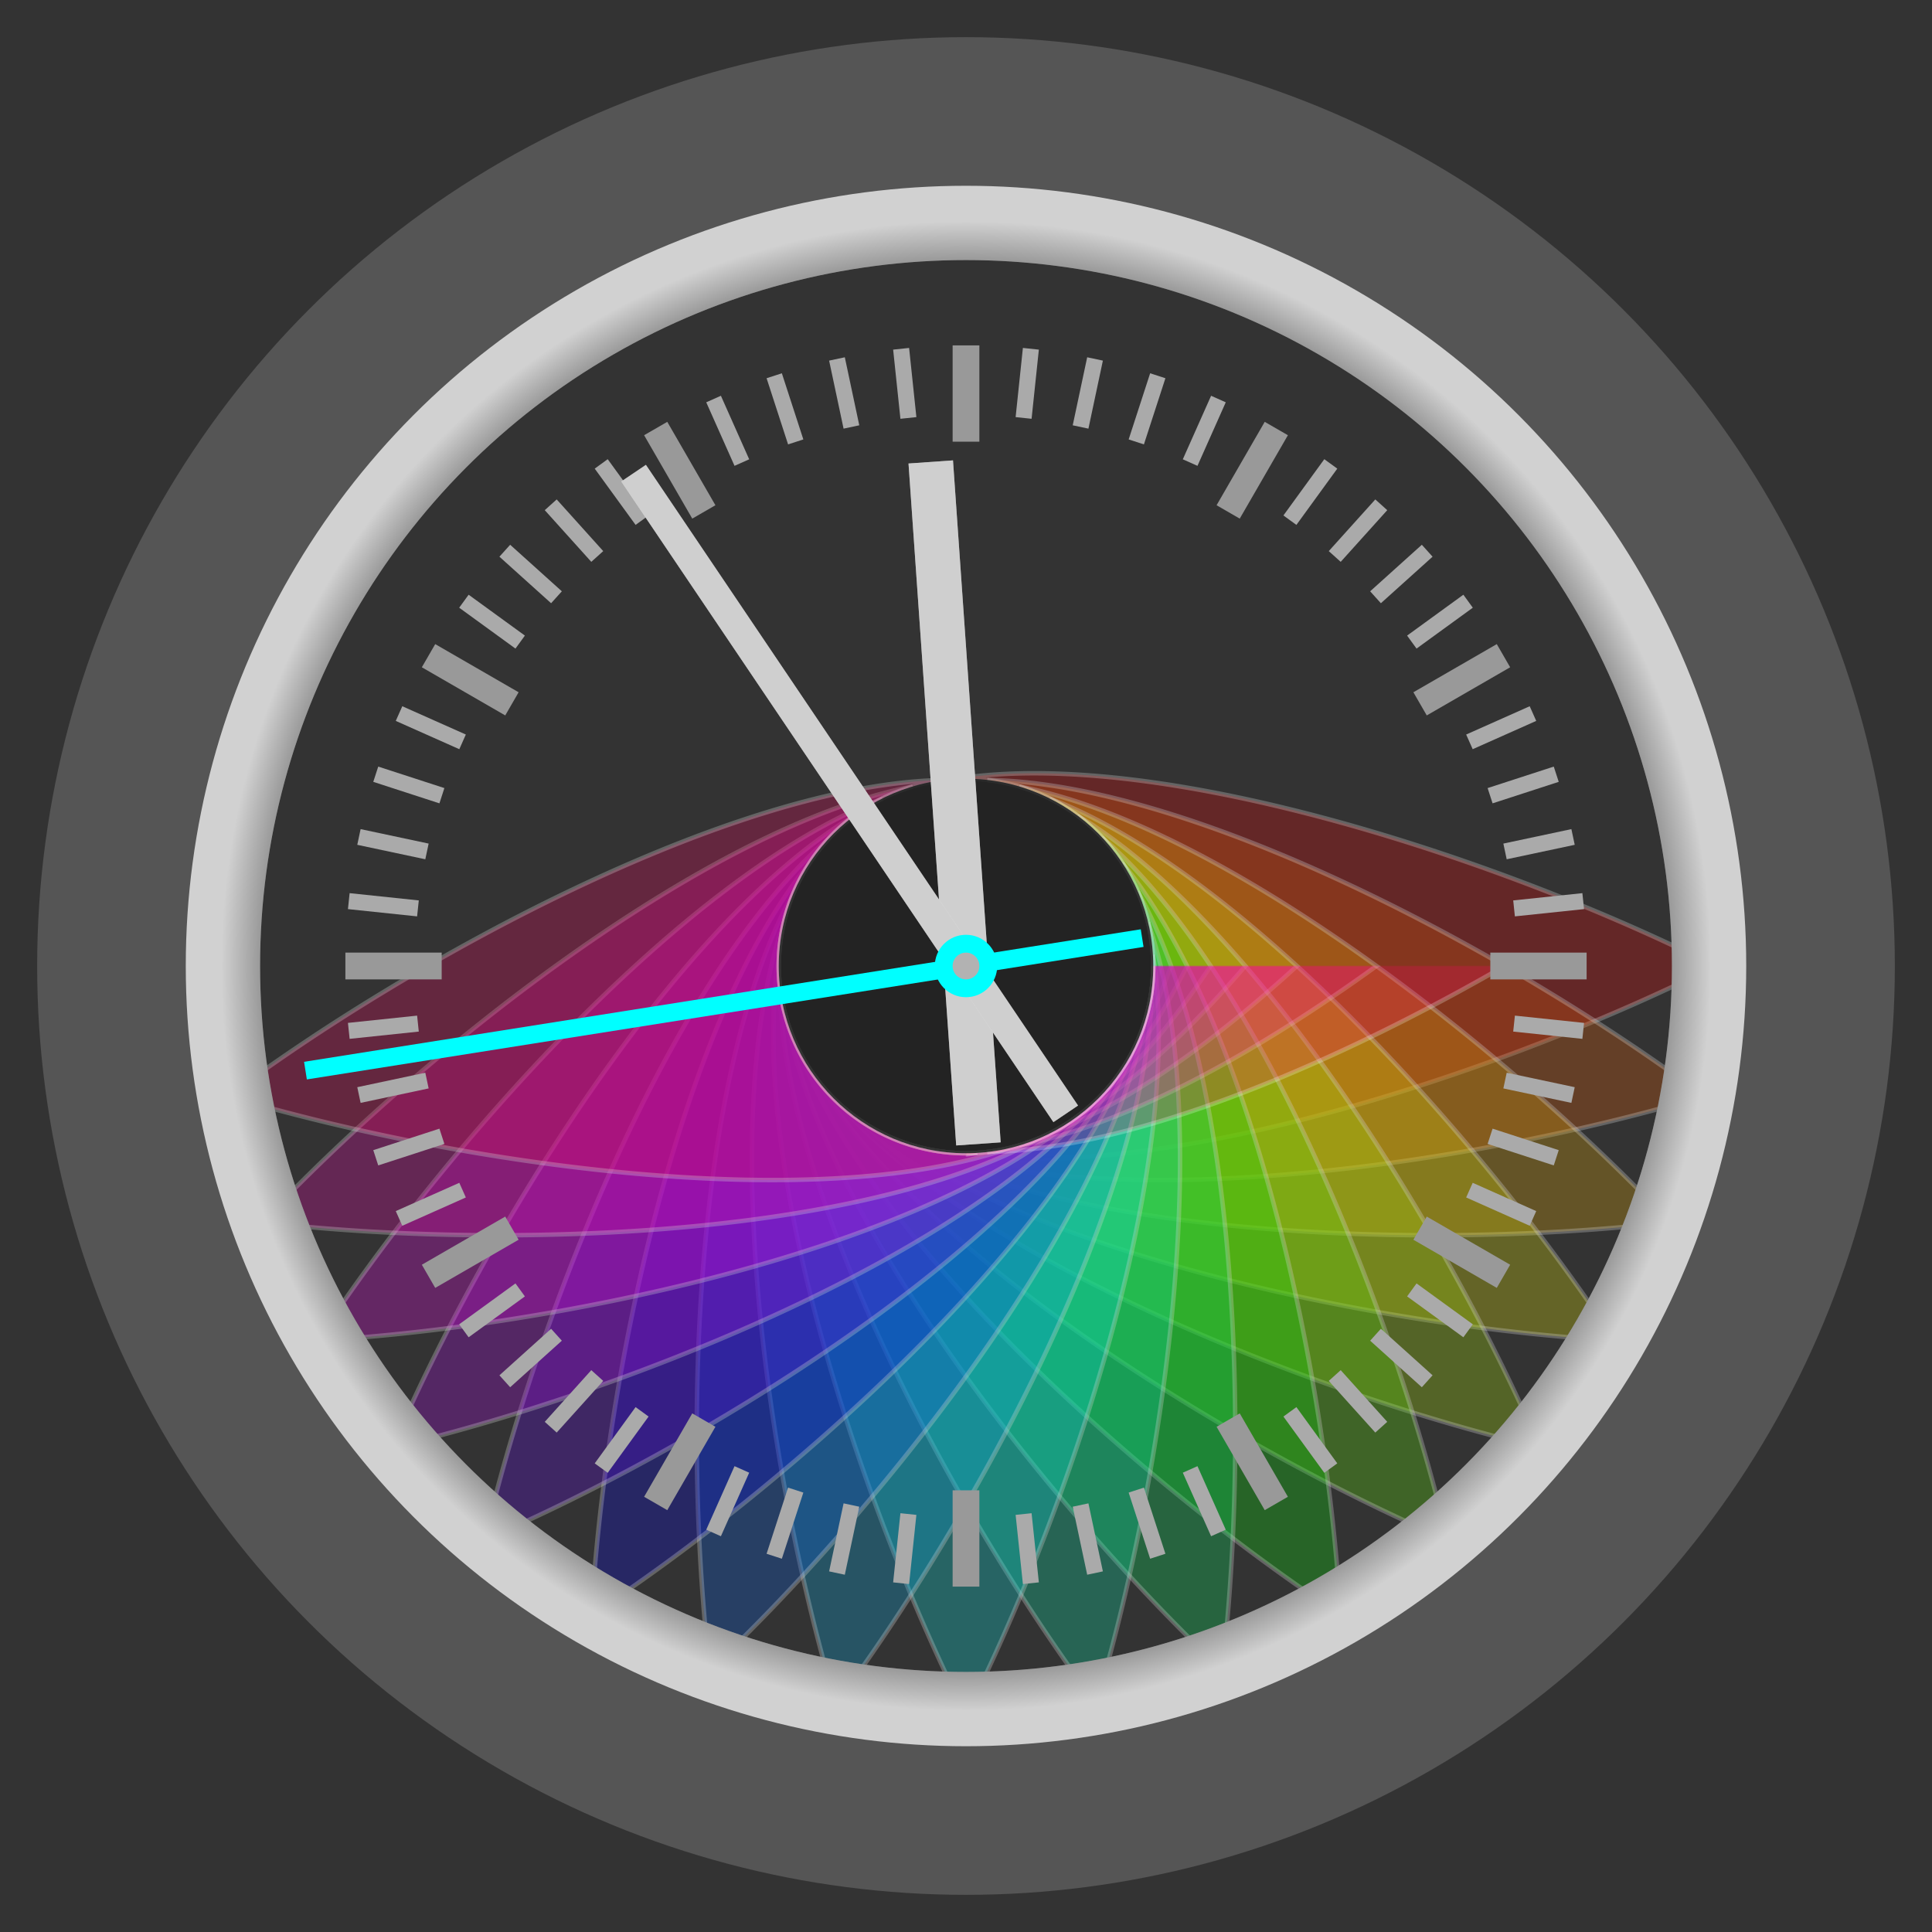
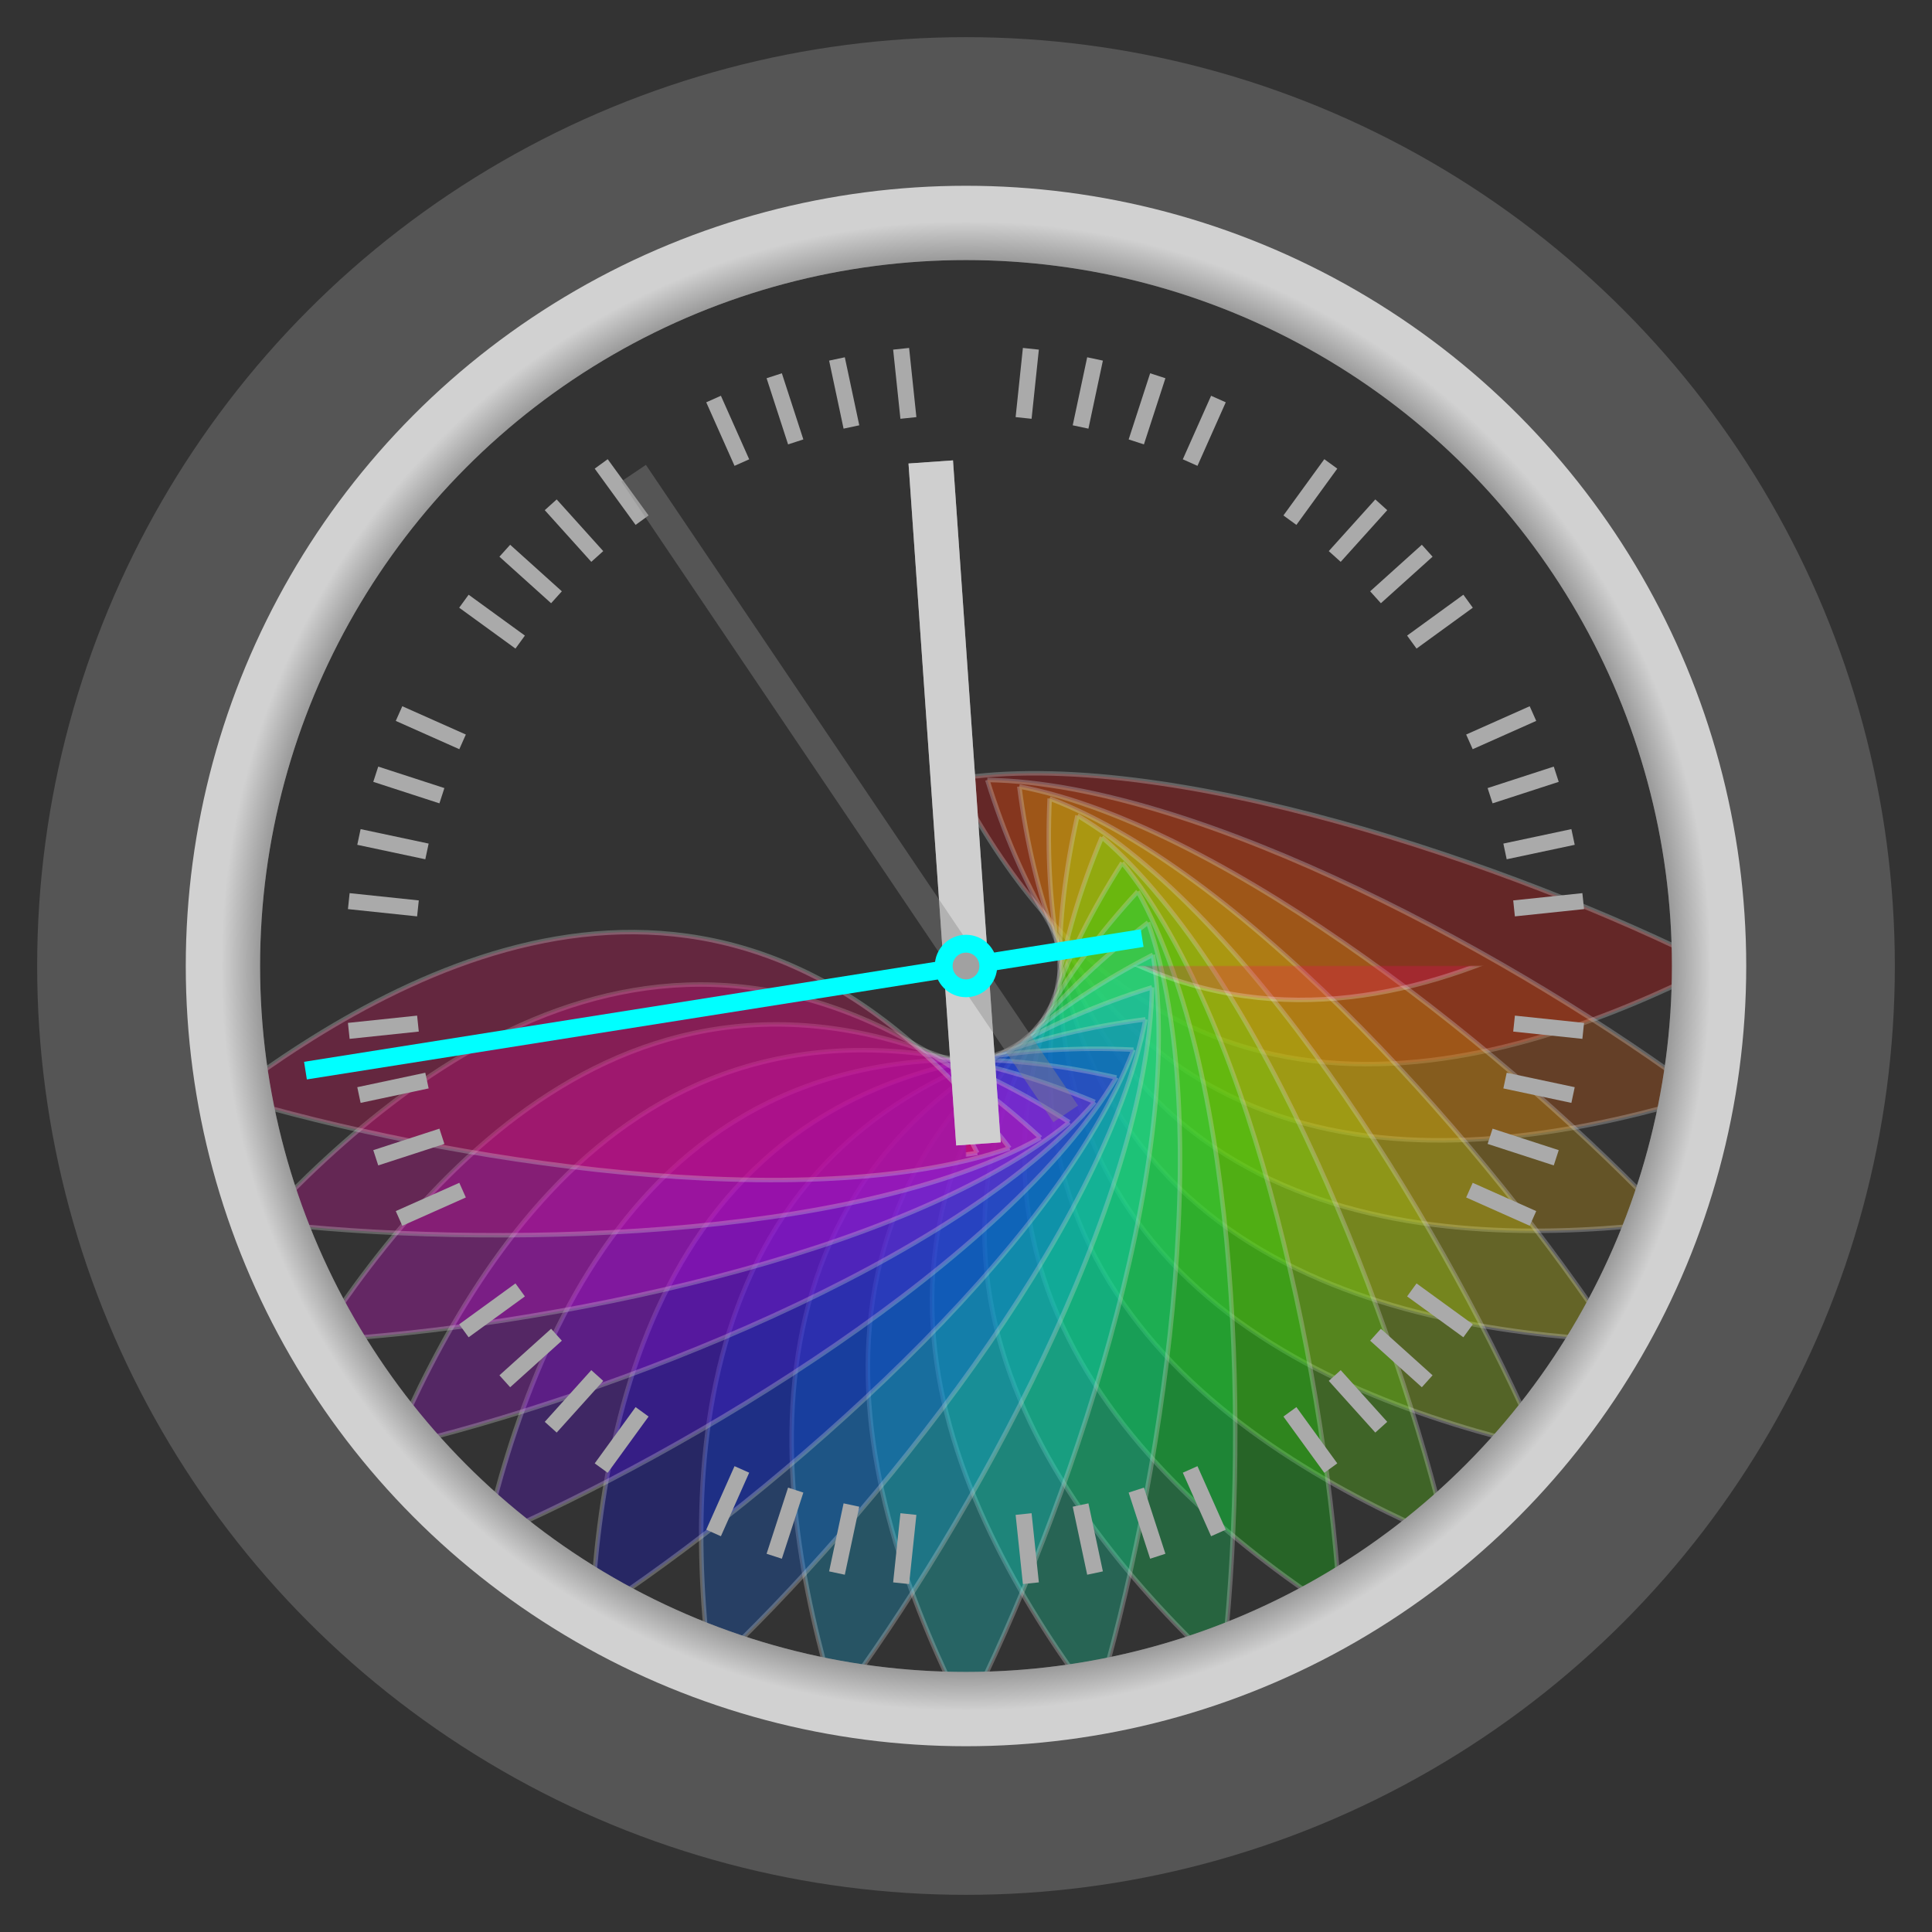
<svg xmlns="http://www.w3.org/2000/svg" xmlns:xlink="http://www.w3.org/1999/xlink" viewBox="-650 -650 1300 1300" version="1.1">
  <rect x="-650" y="-650" width="1300" height="1300" fill="#333333" stroke="none" />
  <defs>
-     <path id="z" opacity="0.3" d="M-7.602,-125.77 A126,126 0 1 1 -7.602 125.773 C134.17,148.46 369.32,68 504,0 C369.32,-68 134.17,-148.46 -7.602,-125.77" />
+     <path id="z" opacity="0.3" d="M-7.602,-125.77 C134.17,148.46 369.32,68 504,0 C369.32,-68 134.17,-148.46 -7.602,-125.77" />
    <mask id="maske">
      <rect x="-535" y="-535" width="1070" height="1070" fill="#fff" />
      <use xlink:href="#z" fill="#000" />
    </mask>
    <linearGradient id="rainbow" x2="1" y2="1">
      <stop offset="0" stop-color="red" />
      <stop offset="0.286" stop-color="#ff0" />
      <stop offset="0.429" stop-color="#0f0" />
      <stop offset="0.571" stop-color="cyan" />
      <stop offset="0.714" stop-color="blue" />
      <stop offset="0.857" stop-color="#f0f" />
      <stop offset="1" stop-color="red" />
    </linearGradient>
    <radialGradient id="g1">
      <stop stop-color="#000" offset="0" />
      <stop stop-color="#f6f6f6" offset=".121" />
      <stop stop-color="#b8b8b8" offset=".216" />
      <stop stop-color="#bdbdbd" offset=".497" />
      <stop stop-color="#424242" offset=".871" />
      <stop stop-color="#8f8f8f" offset=".938" />
      <stop stop-color="#d1d1d1" offset="1" />
    </radialGradient>
    <radialGradient id="g2" cx="0.5" cy="0.5" r="0.5" spreadMethod="reflect">
      <stop offset="0" stop-color="red" />
      <stop offset="0.286" stop-color="#ff0" />
      <stop offset="0.429" stop-color="#0f0" />
      <stop offset="0.571" stop-color="cyan" />
      <stop offset="0.714" stop-color="blue" />
      <stop offset="0.857" stop-color="#f0f" />
      <stop offset="1" stop-color="red" />
    </radialGradient>
-     <line id="li" y1="98" y2="116" stroke="#999" stroke-width="5" />
    <line id="t" y1="103" y2="116" stroke="#aaa" stroke-width="3" />
    <g id="m">
      <use xlink:href="#li" />
      <use xlink:href="#t" transform="rotate(6)" />
      <use xlink:href="#t" transform="rotate(12)" />
      <use xlink:href="#t" transform="rotate(18)" />
      <use xlink:href="#t" transform="rotate(24)" />
    </g>
    <g id="n">
      <use xlink:href="#m" />
      <use xlink:href="#m" transform="rotate(30)" />
      <use xlink:href="#m" transform="rotate(60)" />
    </g>
  </defs>
  <g id="w" stroke="#fff" stroke-width="3" opacity="0.8">
    <use xlink:href="#z" transform="rotate(0)" fill="#f00" />
    <use xlink:href="#z" transform="rotate(10)" fill="#f60" />
    <use xlink:href="#z" transform="rotate(20)" fill="#fb0" />
    <use xlink:href="#z" transform="rotate(30)" fill="#ff0" />
    <use xlink:href="#z" transform="rotate(40)" fill="#bf0" />
    <use xlink:href="#z" transform="rotate(50)" fill="#6f0" />
    <use xlink:href="#z" transform="rotate(60)" fill="#0f0" />
    <use xlink:href="#z" transform="rotate(70)" fill="#0f6" />
    <use xlink:href="#z" transform="rotate(80)" fill="#0fb" />
    <use xlink:href="#z" transform="rotate(90)" fill="#0ff" />
    <use xlink:href="#z" transform="rotate(100)" fill="#0bf" />
    <use xlink:href="#z" transform="rotate(110)" fill="#06f" />
    <use xlink:href="#z" transform="rotate(120)" fill="#00f" />
    <use xlink:href="#z" transform="rotate(130)" fill="#60f" />
    <use xlink:href="#z" transform="rotate(140)" fill="#b0f" />
    <use xlink:href="#z" transform="rotate(150)" fill="#f0f" />
    <use xlink:href="#z" transform="rotate(160)" fill="#f0b" />
    <use xlink:href="#z" transform="rotate(170)" fill="#f06" />
  </g>
  <g mask="url(#maske)">
    <use xlink:href="#w" transform="rotate(180)" />
  </g>
  <g transform="scale(3.6)">
    <use xlink:href="#n" />
    <use xlink:href="#n" transform="rotate(90)" />
    <use xlink:href="#n" transform="rotate(180)" />
    <use xlink:href="#n" transform="rotate(270)" />
  </g>
-   <circle r="126" fill="#222" opacity="0.9" />
  <circle r="550" fill="none" stroke="#888" stroke-width="150" opacity="0.4" />
  <circle r="500" fill="none" stroke="url(#g1)" stroke-width="50" />
  <line transform="rotate(-99)" y1="120" y2="-450" stroke="#0ff" stroke-width="12" opacity="1" />
  <g transform="rotate(-4)">
    <line y1="120" y2="-340" stroke="#fff" stroke-width="30" />
    <line y1="120" y2="-340" stroke="#888" stroke-width="30" opacity="0.4" />
  </g>
  <g transform="rotate(-34)">
-     <line y1="120" y2="-400" stroke="#fff" stroke-width="20" />
    <line y1="120" y2="-400" stroke="#888" stroke-width="20" opacity="0.4" />
  </g>
  <circle r="15" fill="#888" stroke-width="12" stroke="#0ff" fill-opacity="0.4" />
</svg>